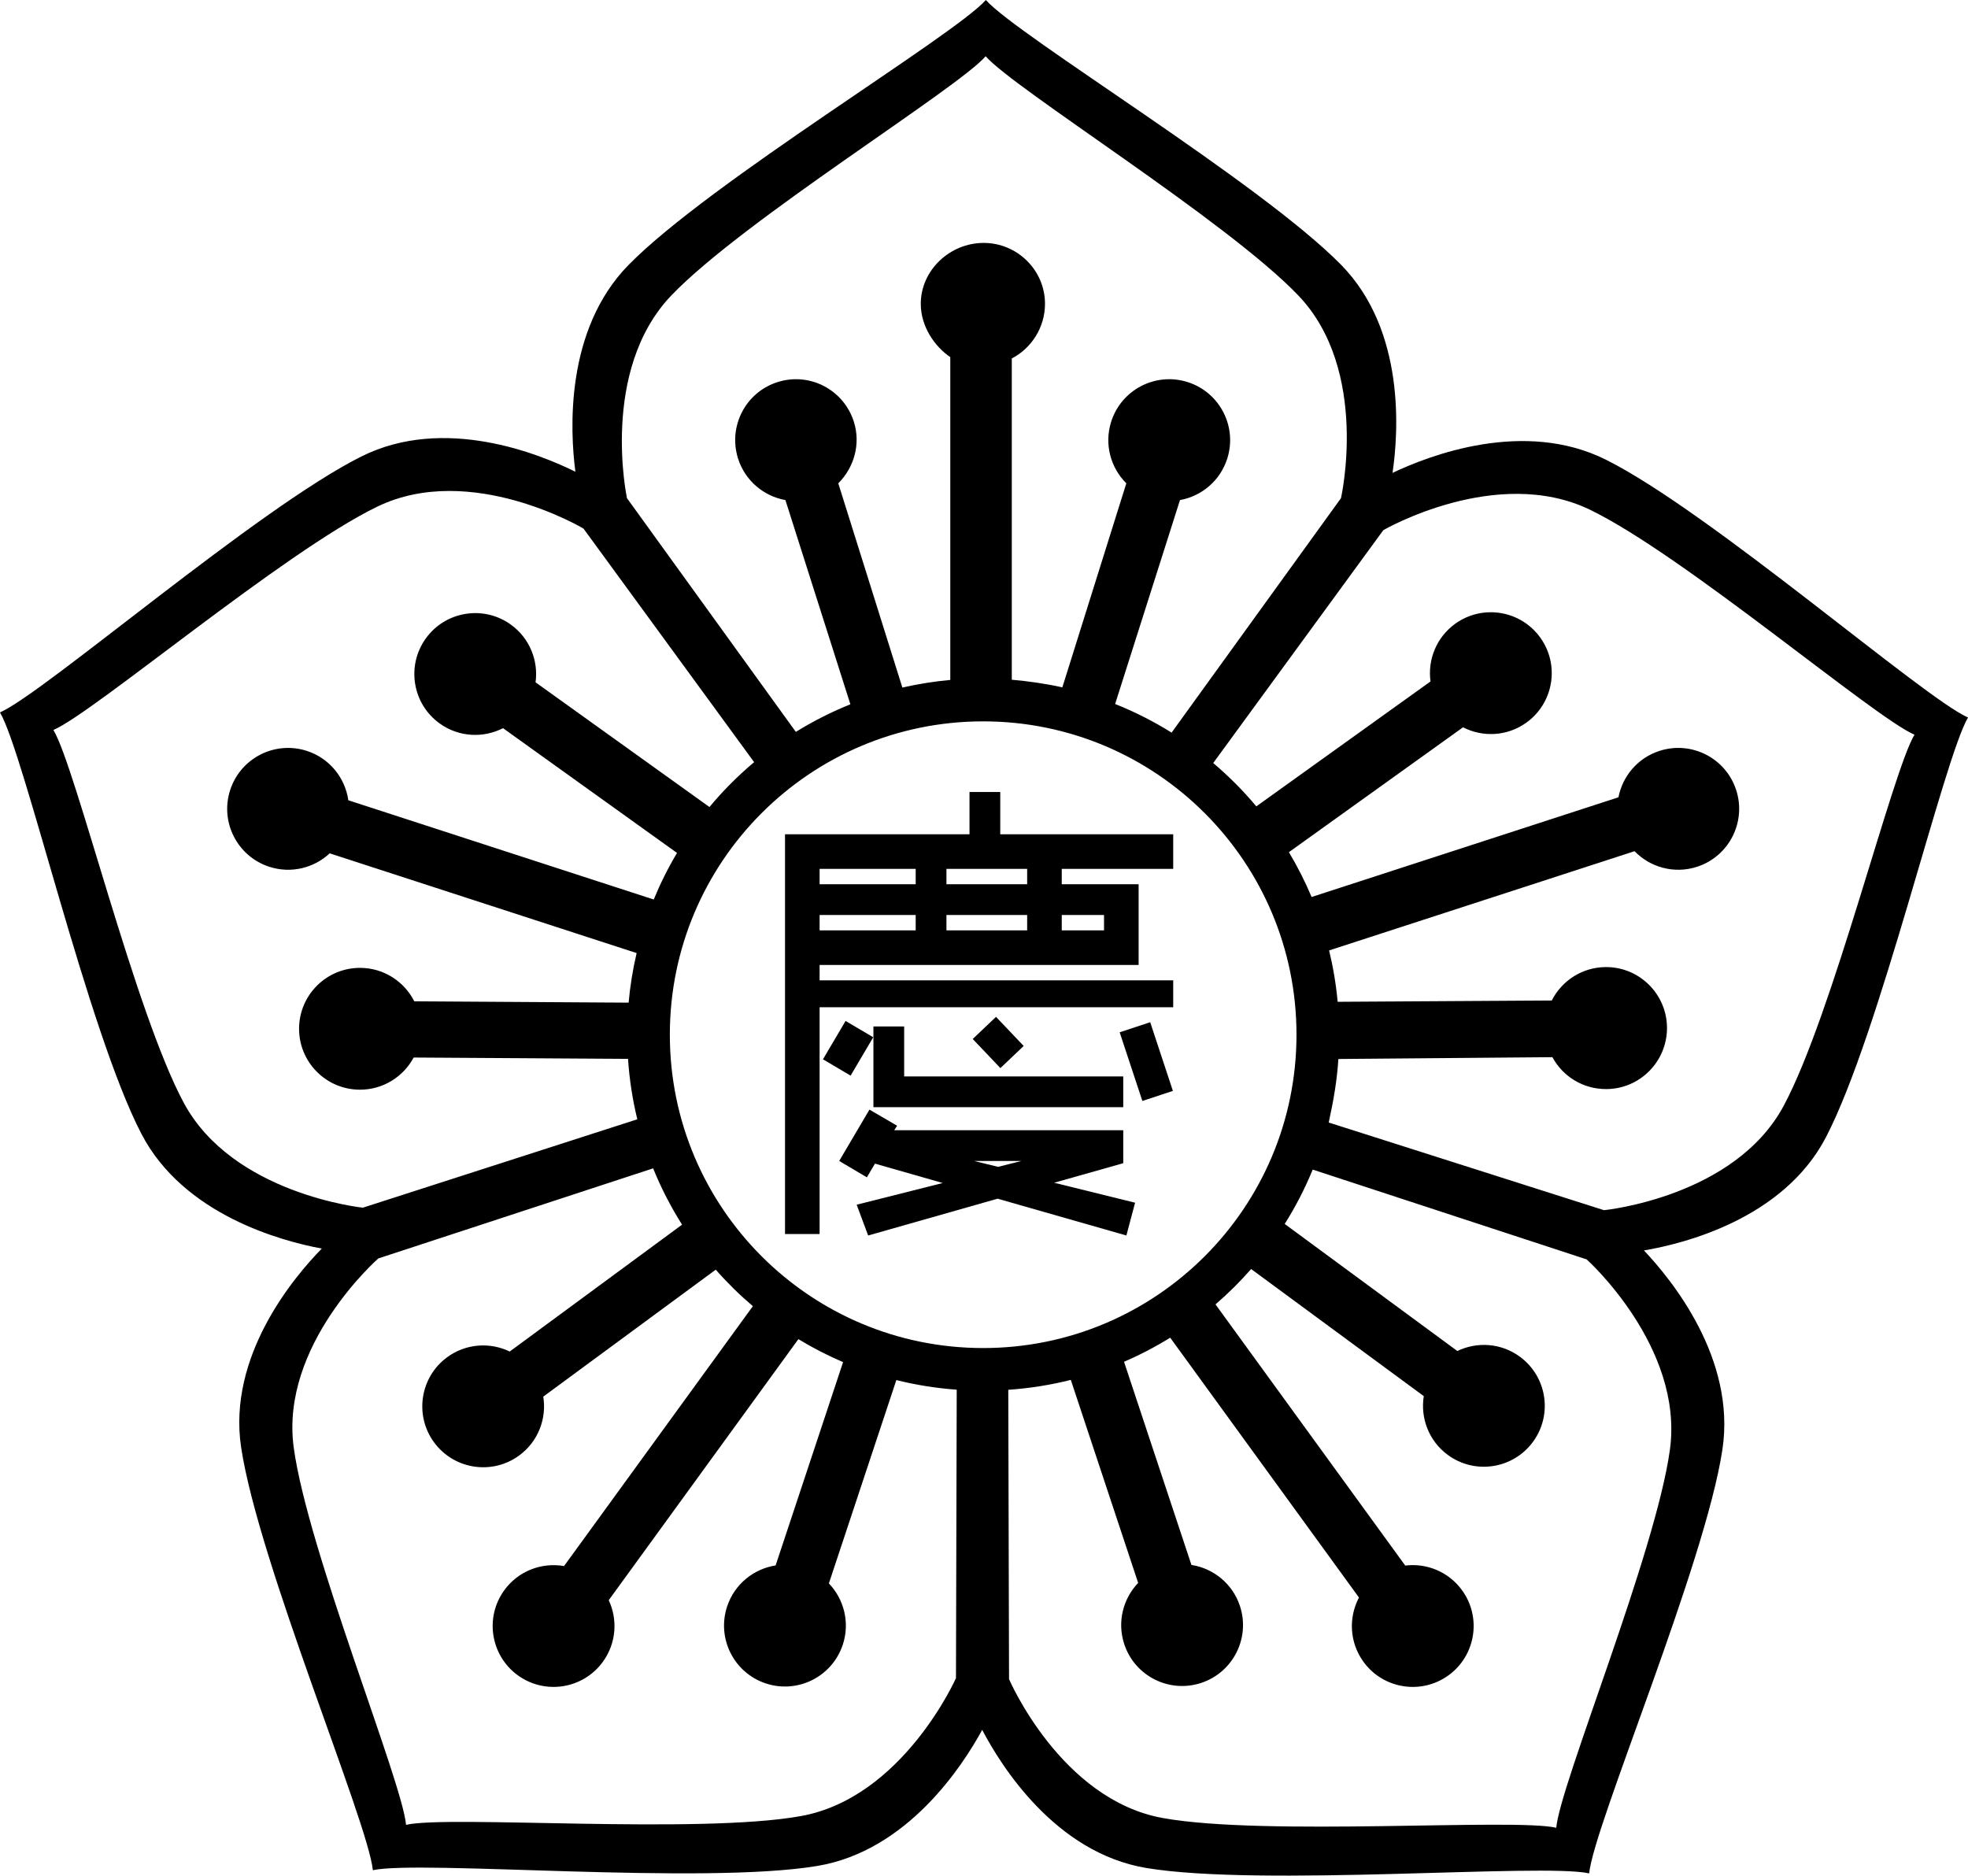
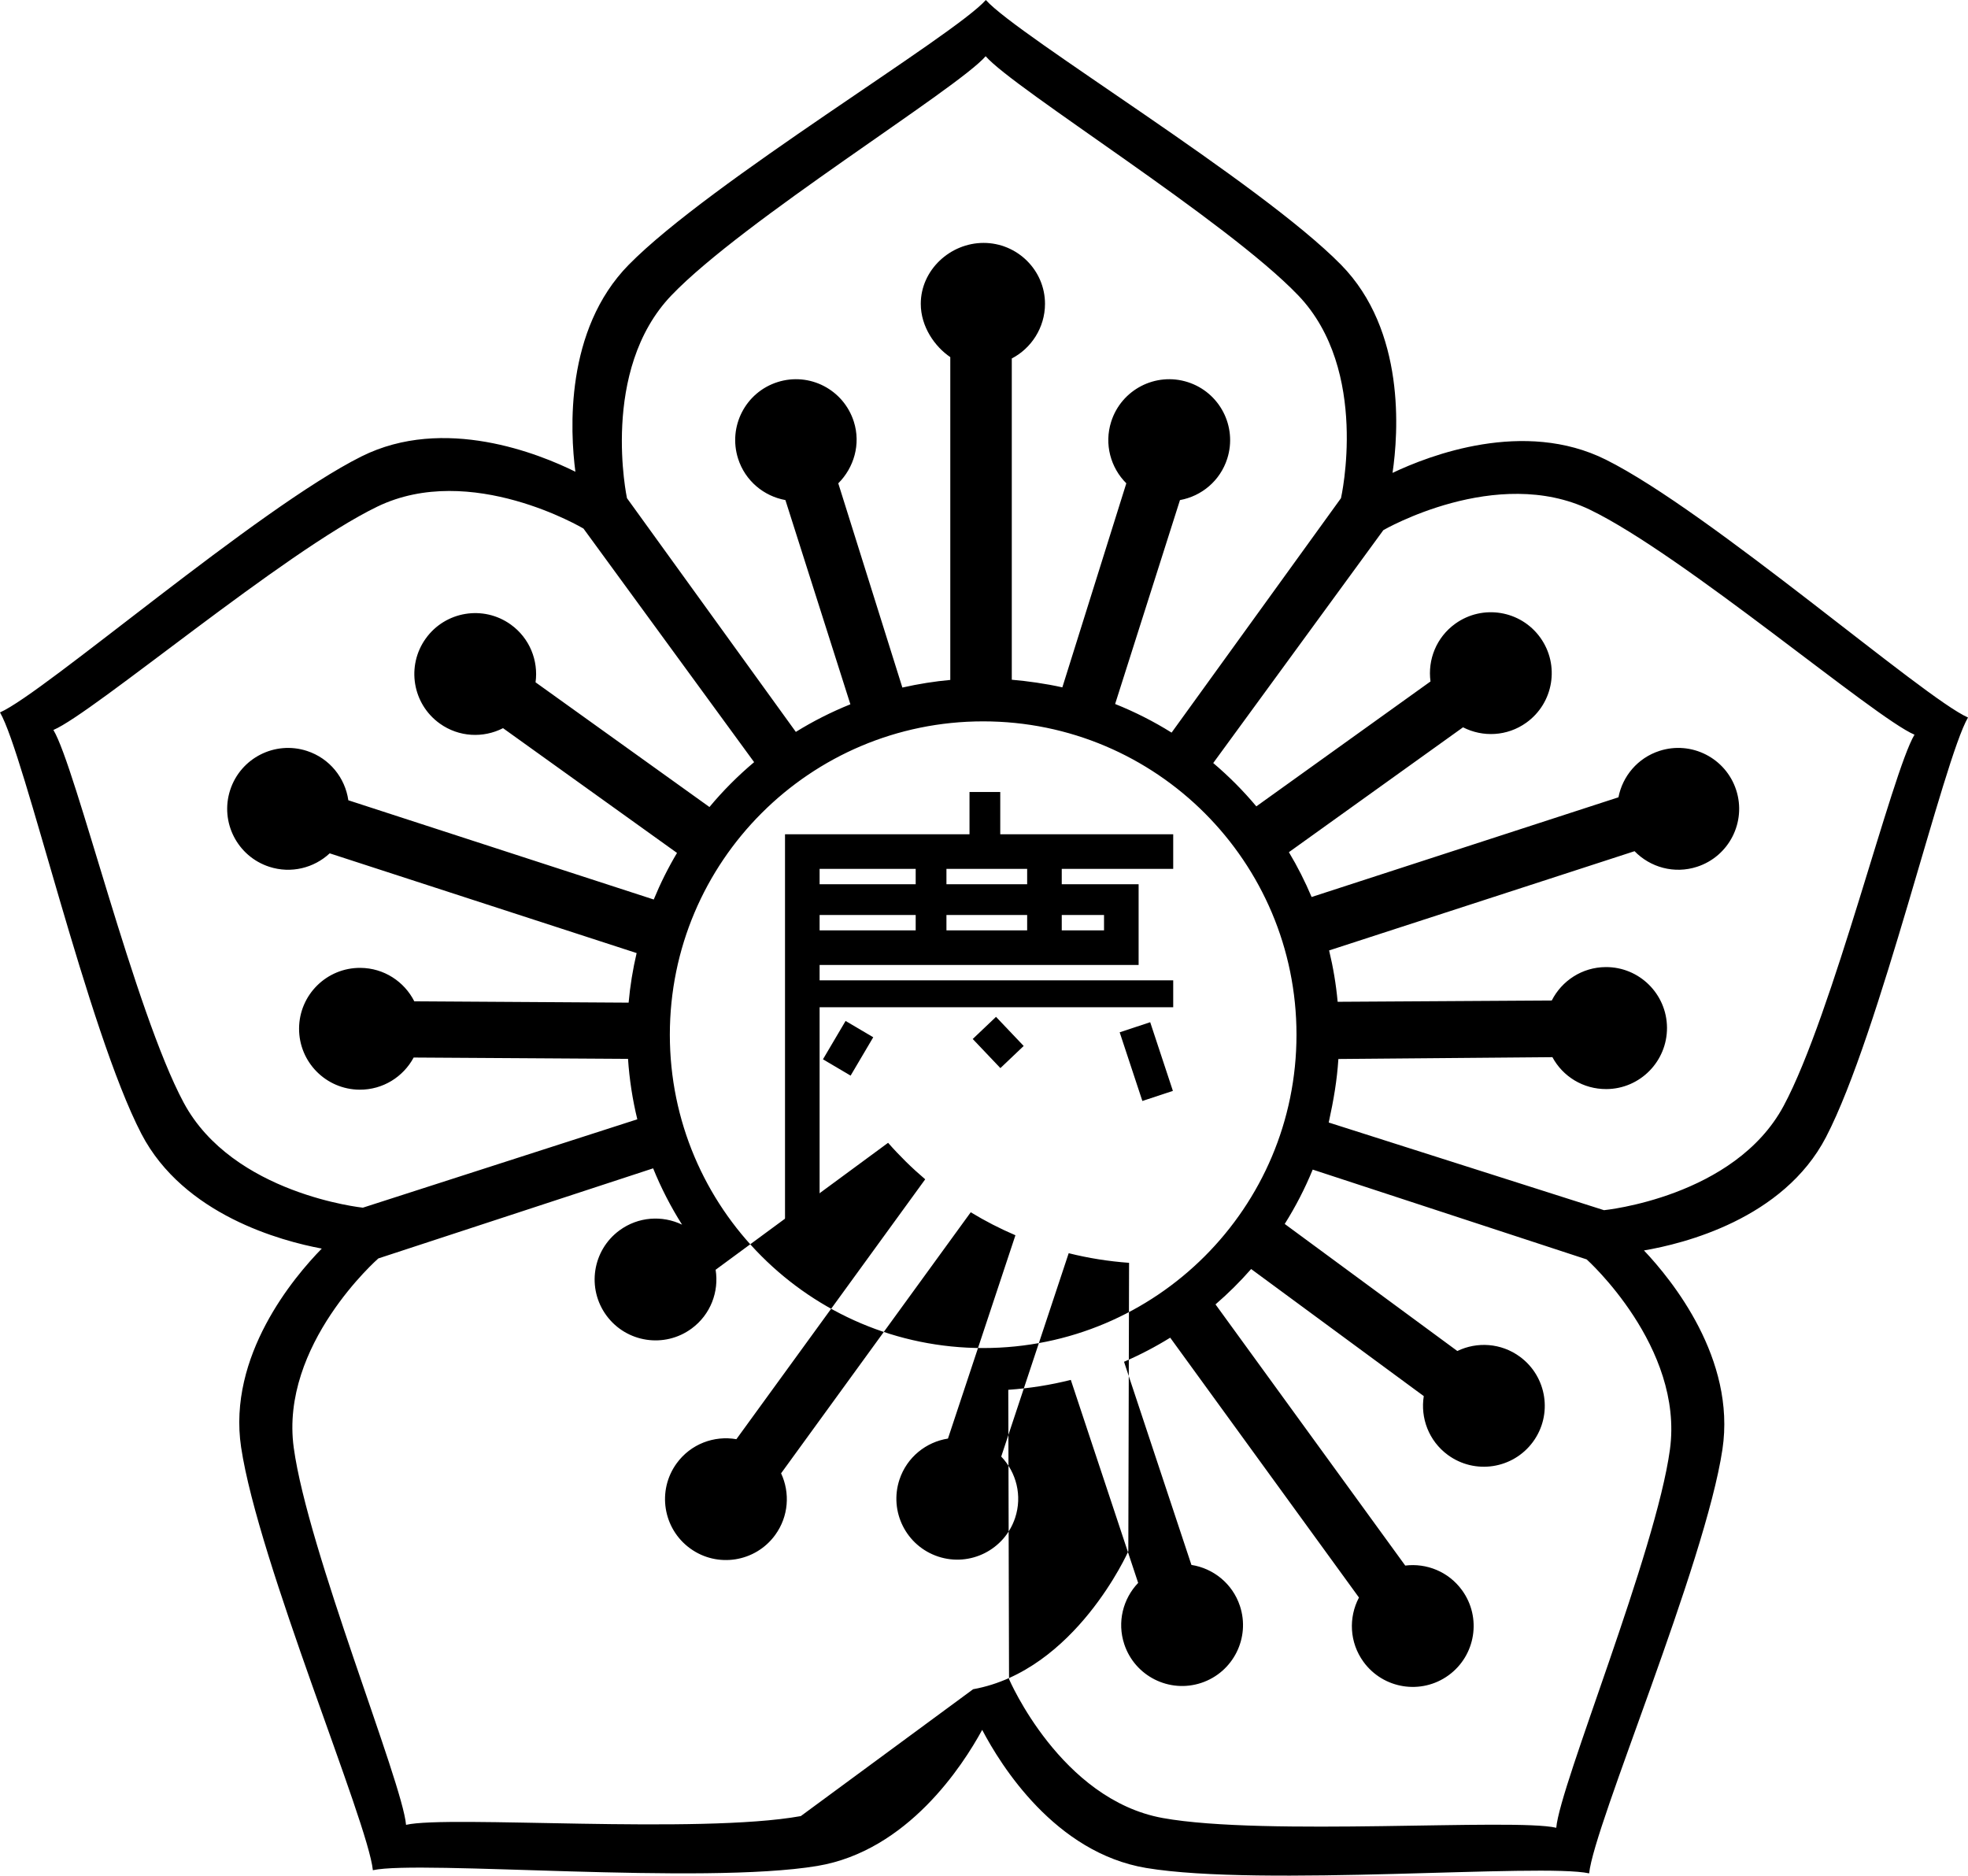
<svg xmlns="http://www.w3.org/2000/svg" xmlns:ns1="http://sodipodi.sourceforge.net/DTD/sodipodi-0.dtd" xmlns:ns2="http://www.inkscape.org/namespaces/inkscape" version="1.1" id="Layer_1" x="0px" y="0px" width="512.03" height="487.969" viewBox="0 0 512.03 487.969" enable-background="new 0 0 600 600" xml:space="preserve" ns1:docname="Gyeongju_Lee_clan_family_seal.svg" ns2:version="1.3 (0e150ed6c4, 2023-07-21)">
  <defs id="defs4" />
  <ns1:namedview id="namedview4" pagecolor="#ffffff" bordercolor="#000000" borderopacity="0.25" ns2:showpageshadow="2" ns2:pageopacity="0.0" ns2:pagecheckerboard="0" ns2:deskcolor="#d1d1d1" ns2:zoom="1.375" ns2:cx="251.63636" ns2:cy="244" ns2:window-width="1920" ns2:window-height="1007" ns2:window-x="-9" ns2:window-y="-9" ns2:window-maximized="1" ns2:current-layer="Layer_1" />
  <g id="g4" transform="translate(-47.756,-55.952)">
-     <path d="m 465.585,175.55 c -21.305,-10.64 -45.947,-1.127 -55.521,3.43 1.516,-10.297 3.457,-37.021 -13.411,-54.161 -21.243,-21.592 -84.044,-59.464 -92.402,-68.867 -8.357,9.403 -71.654,47.274 -92.898,68.867 -16.699,16.973 -15.268,43.348 -13.892,53.861 -9.324,-4.624 -34.14,-14.726 -55.656,-3.982 -27.099,13.532 -82.523,61.556 -94.049,66.6 6.36,10.854 22.818,82.754 36.788,109.631 10.982,21.127 36.507,27.917 46.933,29.858 -7.28,7.439 -24.555,27.919 -20.987,51.7 4.498,29.955 33.042,97.508 34.278,110.026 12.288,-2.694 85.753,3.871 115.632,-1.109 23.488,-3.917 37.834,-26.095 42.9,-35.407 4.827,9.223 18.965,31.979 42.686,35.935 29.879,4.979 102.943,-1.294 115.234,1.4 1.234,-12.52 30.18,-80.361 34.678,-110.314 3.534,-23.551 -13.128,-44.048 -20.42,-51.746 10.264,-1.74 36.277,-8.154 47.368,-29.49 13.967,-26.879 30.582,-98.305 36.94,-109.162 -11.526,-5.042 -67.103,-53.537 -94.201,-67.07 z m -162.031,68.073 c 45.023,0 81.521,36.499 81.521,81.521 0,45.023 -36.498,81.521 -81.521,81.521 -45.022,0 -81.52,-36.498 -81.52,-81.521 0,-45.022 36.497,-81.521 81.52,-81.521 z M 222.453,132.787 c 18.695,-19.504 74.395,-53.714 81.75,-62.208 7.354,8.494 62.619,42.704 81.314,62.208 18.697,19.504 11.133,52.771 11.133,52.771 l -44.046,60.958 -0.018,0.042 c -4.641,-2.903 -9.558,-5.397 -14.7,-7.453 l 16.874,-53.051 c 5.594,-1.009 10.459,-4.996 12.301,-10.79 2.653,-8.34 -1.957,-17.251 -10.298,-19.904 -8.34,-2.652 -17.25,1.958 -19.903,10.299 -1.862,5.854 -0.136,11.98 3.938,16.035 l -16.643,53.084 C 319.797,233.8 315,233.133 311,232.794 V 149.21 c 5,-2.579 8.641,-7.967 8.641,-14.217 0,-8.752 -7.215,-15.846 -15.967,-15.846 -8.752,0 -16.353,7.094 -16.353,15.846 0,5.972 3.679,11.167 7.679,13.868 v 83.985 c -4,0.36 -8.264,1.027 -12.468,1.981 l -16.676,-53.134 c 4.073,-4.054 5.911,-10.181 4.049,-16.035 -2.653,-8.341 -11.507,-12.951 -19.848,-10.299 -8.34,2.652 -12.923,11.563 -10.27,19.904 1.842,5.794 6.721,9.781 12.315,10.79 l 16.906,53.132 c -4.957,1.995 -9.702,4.396 -14.192,7.179 l -43.934,-60.807 c 0,0.001 -7.125,-33.266 11.571,-52.77 z M 95.552,342.836 c -12.774,-23.81 -28.095,-87.354 -33.903,-96.973 10.352,-4.371 59.965,-46.359 84.291,-58.112 24.328,-11.756 53.628,5.719 53.628,5.719 l 44.364,60.727 0.039,0.033 c -4.212,3.542 -8.109,7.447 -11.631,11.678 l -45.244,-32.443 c 0.77,-5.632 -1.518,-11.491 -6.46,-15.035 -7.111,-5.1 -17.01,-3.469 -22.112,3.645 -5.097,7.112 -3.469,17.01 3.645,22.112 4.991,3.579 11.351,3.83 16.466,1.209 l 45.264,32.458 c -2.301,3.867 -4.326,7.916 -6.054,12.12 l -79.461,-25.82 c -0.83,-5.793 -4.833,-10.907 -10.777,-12.839 -8.324,-2.704 -17.262,1.851 -19.967,10.174 -2.704,8.323 1.851,17.263 10.174,19.967 5.68,1.847 11.643,0.308 15.719,-3.497 l 79.858,25.949 c -0.986,4.196 -1.691,8.503 -2.084,12.898 l -55.762,-0.349 c -2.598,-5.128 -7.89,-8.661 -14.032,-8.7 -8.754,-0.053 -15.89,6.998 -15.947,15.749 -0.053,8.751 6.998,15.888 15.75,15.943 6.081,0.039 11.375,-3.356 14.063,-8.366 l 55.773,0.347 c 0.361,5.381 1.177,10.633 2.417,15.723 l -71.406,22.994 c 0,-10e-4 -33.839,-3.503 -46.611,-27.311 z m 160.553,185.598 c -26.593,4.79 -91.759,-0.274 -102.703,2.276 -0.959,-11.196 -25.561,-71.357 -29.221,-98.123 -3.661,-26.771 22.009,-49.235 22.009,-49.235 l 71.466,-23.429 0.028,-0.018 c 2.081,5.132 4.606,10.034 7.531,14.659 l -44.84,33.007 c -5.119,-2.473 -11.399,-2.108 -16.297,1.497 -7.046,5.189 -8.554,15.107 -3.367,22.157 5.191,7.046 15.107,8.557 22.157,3.367 4.947,-3.641 7.151,-9.613 6.238,-15.288 l 44.873,-33.03 c 2.985,3.395 6.21,6.568 9.656,9.494 l -49.126,67.614 c -5.767,-1.002 -11.867,1.225 -15.542,6.281 -5.142,7.081 -3.573,16.988 3.506,22.135 7.081,5.143 16.992,3.574 22.136,-3.506 3.512,-4.833 3.89,-10.977 1.53,-16.031 l 49.342,-67.915 c 3.712,2.257 7.598,4.255 11.627,5.981 l -17.552,52.894 c -5.679,0.888 -10.677,4.831 -12.613,10.658 -2.754,8.31 1.745,17.275 10.052,20.035 8.306,2.754 17.271,-1.745 20.031,-10.052 1.914,-5.771 0.321,-11.856 -3.612,-15.96 l 17.554,-52.906 c 5.083,1.273 10.333,2.109 15.709,2.504 l -0.197,75.041 c 0,10e-4 -13.787,31.103 -40.375,35.893 z m 226.128,-95.343 c -3.663,26.772 -28.615,87.182 -29.571,98.379 -10.945,-2.547 -75.765,2.259 -102.352,-2.529 -26.593,-4.79 -40.023,-36.148 -40.023,-36.148 l -0.198,-75.205 -0.015,-0.058 c 5.577,-0.39 11.021,-1.251 16.283,-2.583 l 17.525,52.818 c -3.932,4.105 -5.524,10.19 -3.61,15.963 2.757,8.304 11.724,12.804 20.031,10.049 8.307,-2.759 12.807,-11.725 10.05,-20.03 -1.934,-5.831 -6.934,-9.773 -12.612,-10.659 l -17.536,-52.853 c 4.173,-1.8 8.185,-3.898 12.014,-6.268 l 49.112,67.604 c -2.733,5.175 -2.503,11.666 1.172,16.723 5.145,7.078 15.051,8.648 22.135,3.506 7.078,-5.146 8.649,-15.057 3.505,-22.137 -3.51,-4.832 -9.237,-7.091 -14.773,-6.408 l -49.365,-67.947 c 3.302,-2.846 6.399,-5.922 9.271,-9.201 l 44.917,33.063 c -0.912,5.675 1.292,11.647 6.237,15.288 7.05,5.189 16.968,3.679 22.159,-3.369 5.187,-7.048 3.68,-16.966 -3.369,-22.156 -4.897,-3.604 -11.179,-3.972 -16.296,-1.498 l -44.911,-33.056 c 2.813,-4.473 5.256,-9.199 7.282,-14.143 l 71.279,23.366 c -0.001,-10e-4 25.32,22.72 21.659,49.489 z m 29.594,-89.44 c -12.774,23.813 -46.747,27.147 -46.747,27.147 L 393.492,348 h -0.033 c 1.306,-6 2.153,-10.964 2.514,-16.537 l 55.686,-0.474 c 2.688,5.007 7.985,8.339 14.066,8.302 8.747,-0.058 15.798,-7.225 15.747,-15.979 -0.057,-8.753 -7.193,-15.816 -15.945,-15.761 -6.142,0.037 -11.436,3.563 -14.035,8.694 l -55.708,0.338 c -0.418,-4.559 -1.171,-9.02 -2.224,-13.363 l 79.471,-25.819 c 4.076,4.202 10.321,5.986 16.265,4.053 8.321,-2.706 12.877,-11.643 10.175,-19.969 -2.706,-8.321 -11.646,-12.878 -19.97,-10.173 -5.679,1.846 -9.599,6.594 -10.66,12.069 l -79.835,25.94 c -1.697,-4.042 -3.678,-7.934 -5.907,-11.662 l 45.304,-32.485 c 5.114,2.621 11.477,2.37 16.469,-1.209 7.112,-5.101 8.744,-15 3.643,-22.116 -5.1,-7.112 -14.997,-8.742 -22.112,-3.642 -4.942,3.544 -7.232,9.402 -6.461,15.035 l -45.316,32.499 c -3.408,-4.074 -7.164,-7.842 -11.216,-11.276 l 44.264,-60.591 c 0,0 29.436,-17.059 53.762,-5.306 24.33,11.758 74.073,54.158 84.428,58.524 -5.807,9.623 -21.268,72.755 -34.037,96.559 z" id="path1" />
+     <path d="m 465.585,175.55 c -21.305,-10.64 -45.947,-1.127 -55.521,3.43 1.516,-10.297 3.457,-37.021 -13.411,-54.161 -21.243,-21.592 -84.044,-59.464 -92.402,-68.867 -8.357,9.403 -71.654,47.274 -92.898,68.867 -16.699,16.973 -15.268,43.348 -13.892,53.861 -9.324,-4.624 -34.14,-14.726 -55.656,-3.982 -27.099,13.532 -82.523,61.556 -94.049,66.6 6.36,10.854 22.818,82.754 36.788,109.631 10.982,21.127 36.507,27.917 46.933,29.858 -7.28,7.439 -24.555,27.919 -20.987,51.7 4.498,29.955 33.042,97.508 34.278,110.026 12.288,-2.694 85.753,3.871 115.632,-1.109 23.488,-3.917 37.834,-26.095 42.9,-35.407 4.827,9.223 18.965,31.979 42.686,35.935 29.879,4.979 102.943,-1.294 115.234,1.4 1.234,-12.52 30.18,-80.361 34.678,-110.314 3.534,-23.551 -13.128,-44.048 -20.42,-51.746 10.264,-1.74 36.277,-8.154 47.368,-29.49 13.967,-26.879 30.582,-98.305 36.94,-109.162 -11.526,-5.042 -67.103,-53.537 -94.201,-67.07 z m -162.031,68.073 c 45.023,0 81.521,36.499 81.521,81.521 0,45.023 -36.498,81.521 -81.521,81.521 -45.022,0 -81.52,-36.498 -81.52,-81.521 0,-45.022 36.497,-81.521 81.52,-81.521 z M 222.453,132.787 c 18.695,-19.504 74.395,-53.714 81.75,-62.208 7.354,8.494 62.619,42.704 81.314,62.208 18.697,19.504 11.133,52.771 11.133,52.771 l -44.046,60.958 -0.018,0.042 c -4.641,-2.903 -9.558,-5.397 -14.7,-7.453 l 16.874,-53.051 c 5.594,-1.009 10.459,-4.996 12.301,-10.79 2.653,-8.34 -1.957,-17.251 -10.298,-19.904 -8.34,-2.652 -17.25,1.958 -19.903,10.299 -1.862,5.854 -0.136,11.98 3.938,16.035 l -16.643,53.084 C 319.797,233.8 315,233.133 311,232.794 V 149.21 c 5,-2.579 8.641,-7.967 8.641,-14.217 0,-8.752 -7.215,-15.846 -15.967,-15.846 -8.752,0 -16.353,7.094 -16.353,15.846 0,5.972 3.679,11.167 7.679,13.868 v 83.985 c -4,0.36 -8.264,1.027 -12.468,1.981 l -16.676,-53.134 c 4.073,-4.054 5.911,-10.181 4.049,-16.035 -2.653,-8.341 -11.507,-12.951 -19.848,-10.299 -8.34,2.652 -12.923,11.563 -10.27,19.904 1.842,5.794 6.721,9.781 12.315,10.79 l 16.906,53.132 c -4.957,1.995 -9.702,4.396 -14.192,7.179 l -43.934,-60.807 c 0,0.001 -7.125,-33.266 11.571,-52.77 z M 95.552,342.836 c -12.774,-23.81 -28.095,-87.354 -33.903,-96.973 10.352,-4.371 59.965,-46.359 84.291,-58.112 24.328,-11.756 53.628,5.719 53.628,5.719 l 44.364,60.727 0.039,0.033 c -4.212,3.542 -8.109,7.447 -11.631,11.678 l -45.244,-32.443 c 0.77,-5.632 -1.518,-11.491 -6.46,-15.035 -7.111,-5.1 -17.01,-3.469 -22.112,3.645 -5.097,7.112 -3.469,17.01 3.645,22.112 4.991,3.579 11.351,3.83 16.466,1.209 l 45.264,32.458 c -2.301,3.867 -4.326,7.916 -6.054,12.12 l -79.461,-25.82 c -0.83,-5.793 -4.833,-10.907 -10.777,-12.839 -8.324,-2.704 -17.262,1.851 -19.967,10.174 -2.704,8.323 1.851,17.263 10.174,19.967 5.68,1.847 11.643,0.308 15.719,-3.497 l 79.858,25.949 c -0.986,4.196 -1.691,8.503 -2.084,12.898 l -55.762,-0.349 c -2.598,-5.128 -7.89,-8.661 -14.032,-8.7 -8.754,-0.053 -15.89,6.998 -15.947,15.749 -0.053,8.751 6.998,15.888 15.75,15.943 6.081,0.039 11.375,-3.356 14.063,-8.366 l 55.773,0.347 c 0.361,5.381 1.177,10.633 2.417,15.723 l -71.406,22.994 c 0,-10e-4 -33.839,-3.503 -46.611,-27.311 z m 160.553,185.598 c -26.593,4.79 -91.759,-0.274 -102.703,2.276 -0.959,-11.196 -25.561,-71.357 -29.221,-98.123 -3.661,-26.771 22.009,-49.235 22.009,-49.235 l 71.466,-23.429 0.028,-0.018 c 2.081,5.132 4.606,10.034 7.531,14.659 c -5.119,-2.473 -11.399,-2.108 -16.297,1.497 -7.046,5.189 -8.554,15.107 -3.367,22.157 5.191,7.046 15.107,8.557 22.157,3.367 4.947,-3.641 7.151,-9.613 6.238,-15.288 l 44.873,-33.03 c 2.985,3.395 6.21,6.568 9.656,9.494 l -49.126,67.614 c -5.767,-1.002 -11.867,1.225 -15.542,6.281 -5.142,7.081 -3.573,16.988 3.506,22.135 7.081,5.143 16.992,3.574 22.136,-3.506 3.512,-4.833 3.89,-10.977 1.53,-16.031 l 49.342,-67.915 c 3.712,2.257 7.598,4.255 11.627,5.981 l -17.552,52.894 c -5.679,0.888 -10.677,4.831 -12.613,10.658 -2.754,8.31 1.745,17.275 10.052,20.035 8.306,2.754 17.271,-1.745 20.031,-10.052 1.914,-5.771 0.321,-11.856 -3.612,-15.96 l 17.554,-52.906 c 5.083,1.273 10.333,2.109 15.709,2.504 l -0.197,75.041 c 0,10e-4 -13.787,31.103 -40.375,35.893 z m 226.128,-95.343 c -3.663,26.772 -28.615,87.182 -29.571,98.379 -10.945,-2.547 -75.765,2.259 -102.352,-2.529 -26.593,-4.79 -40.023,-36.148 -40.023,-36.148 l -0.198,-75.205 -0.015,-0.058 c 5.577,-0.39 11.021,-1.251 16.283,-2.583 l 17.525,52.818 c -3.932,4.105 -5.524,10.19 -3.61,15.963 2.757,8.304 11.724,12.804 20.031,10.049 8.307,-2.759 12.807,-11.725 10.05,-20.03 -1.934,-5.831 -6.934,-9.773 -12.612,-10.659 l -17.536,-52.853 c 4.173,-1.8 8.185,-3.898 12.014,-6.268 l 49.112,67.604 c -2.733,5.175 -2.503,11.666 1.172,16.723 5.145,7.078 15.051,8.648 22.135,3.506 7.078,-5.146 8.649,-15.057 3.505,-22.137 -3.51,-4.832 -9.237,-7.091 -14.773,-6.408 l -49.365,-67.947 c 3.302,-2.846 6.399,-5.922 9.271,-9.201 l 44.917,33.063 c -0.912,5.675 1.292,11.647 6.237,15.288 7.05,5.189 16.968,3.679 22.159,-3.369 5.187,-7.048 3.68,-16.966 -3.369,-22.156 -4.897,-3.604 -11.179,-3.972 -16.296,-1.498 l -44.911,-33.056 c 2.813,-4.473 5.256,-9.199 7.282,-14.143 l 71.279,23.366 c -0.001,-10e-4 25.32,22.72 21.659,49.489 z m 29.594,-89.44 c -12.774,23.813 -46.747,27.147 -46.747,27.147 L 393.492,348 h -0.033 c 1.306,-6 2.153,-10.964 2.514,-16.537 l 55.686,-0.474 c 2.688,5.007 7.985,8.339 14.066,8.302 8.747,-0.058 15.798,-7.225 15.747,-15.979 -0.057,-8.753 -7.193,-15.816 -15.945,-15.761 -6.142,0.037 -11.436,3.563 -14.035,8.694 l -55.708,0.338 c -0.418,-4.559 -1.171,-9.02 -2.224,-13.363 l 79.471,-25.819 c 4.076,4.202 10.321,5.986 16.265,4.053 8.321,-2.706 12.877,-11.643 10.175,-19.969 -2.706,-8.321 -11.646,-12.878 -19.97,-10.173 -5.679,1.846 -9.599,6.594 -10.66,12.069 l -79.835,25.94 c -1.697,-4.042 -3.678,-7.934 -5.907,-11.662 l 45.304,-32.485 c 5.114,2.621 11.477,2.37 16.469,-1.209 7.112,-5.101 8.744,-15 3.643,-22.116 -5.1,-7.112 -14.997,-8.742 -22.112,-3.642 -4.942,3.544 -7.232,9.402 -6.461,15.035 l -45.316,32.499 c -3.408,-4.074 -7.164,-7.842 -11.216,-11.276 l 44.264,-60.591 c 0,0 29.436,-17.059 53.762,-5.306 24.33,11.758 74.073,54.158 84.428,58.524 -5.807,9.623 -21.268,72.755 -34.037,96.559 z" id="path1" />
    <path d="m 261,318 h 92 v -7 h -92 v -4 h 83 V 304.248 297.98 293.8 289.621 286 h -20 v -4 h 29 v -9 h -45 v -11 h -8 v 11 h -48 v 4.083 4.179 4.179 8.358 4.18 8.357 4.18 8.358 V 377 h 9 z m 33,-20 v -4 h 21 v 4 z m 41,-4 v 4 h -11 v -4 z m -20,-8 h -21 v -4 h 21 z m -54,-4 h 25 v 4 h -25 z m 0,12 h 25 v 4 h -25 z" id="path2" />
-     <polygon points="275,341.86 275,344 340,344 340,336 283,336 283,323 275,323 275,335.592 " id="polygon2" />
    <rect x="336.64" y="328.275" transform="matrix(-0.314,-0.95,0.95,-0.314,138.819,765.272)" width="18.807" height="8.36" id="rect2" />
    <rect x="264.172" y="323.023" transform="matrix(0.861,0.508,-0.508,0.861,204.402,-90.757)" width="8.357" height="11.593" id="rect3" />
    <rect x="303.206" y="322.01" transform="matrix(0.725,-0.689,0.689,0.725,-140.852,301.71)" width="8.358" height="10.448" id="rect4" />
-     <path d="M 340,358.576 V 350 h -59.592 l 0.757,-1.172 -7.198,-4.193 -7.869,13.354 7.198,4.264 2.109,-3.566 17.627,5.04 -22.39,5.646 2.989,8.01 33.675,-9.575 33.511,9.576 2.265,-8.531 -21.055,-5.195 z M 301.225,358 h 12.255 l -6.046,1.524 z" id="path4" />
  </g>
</svg>